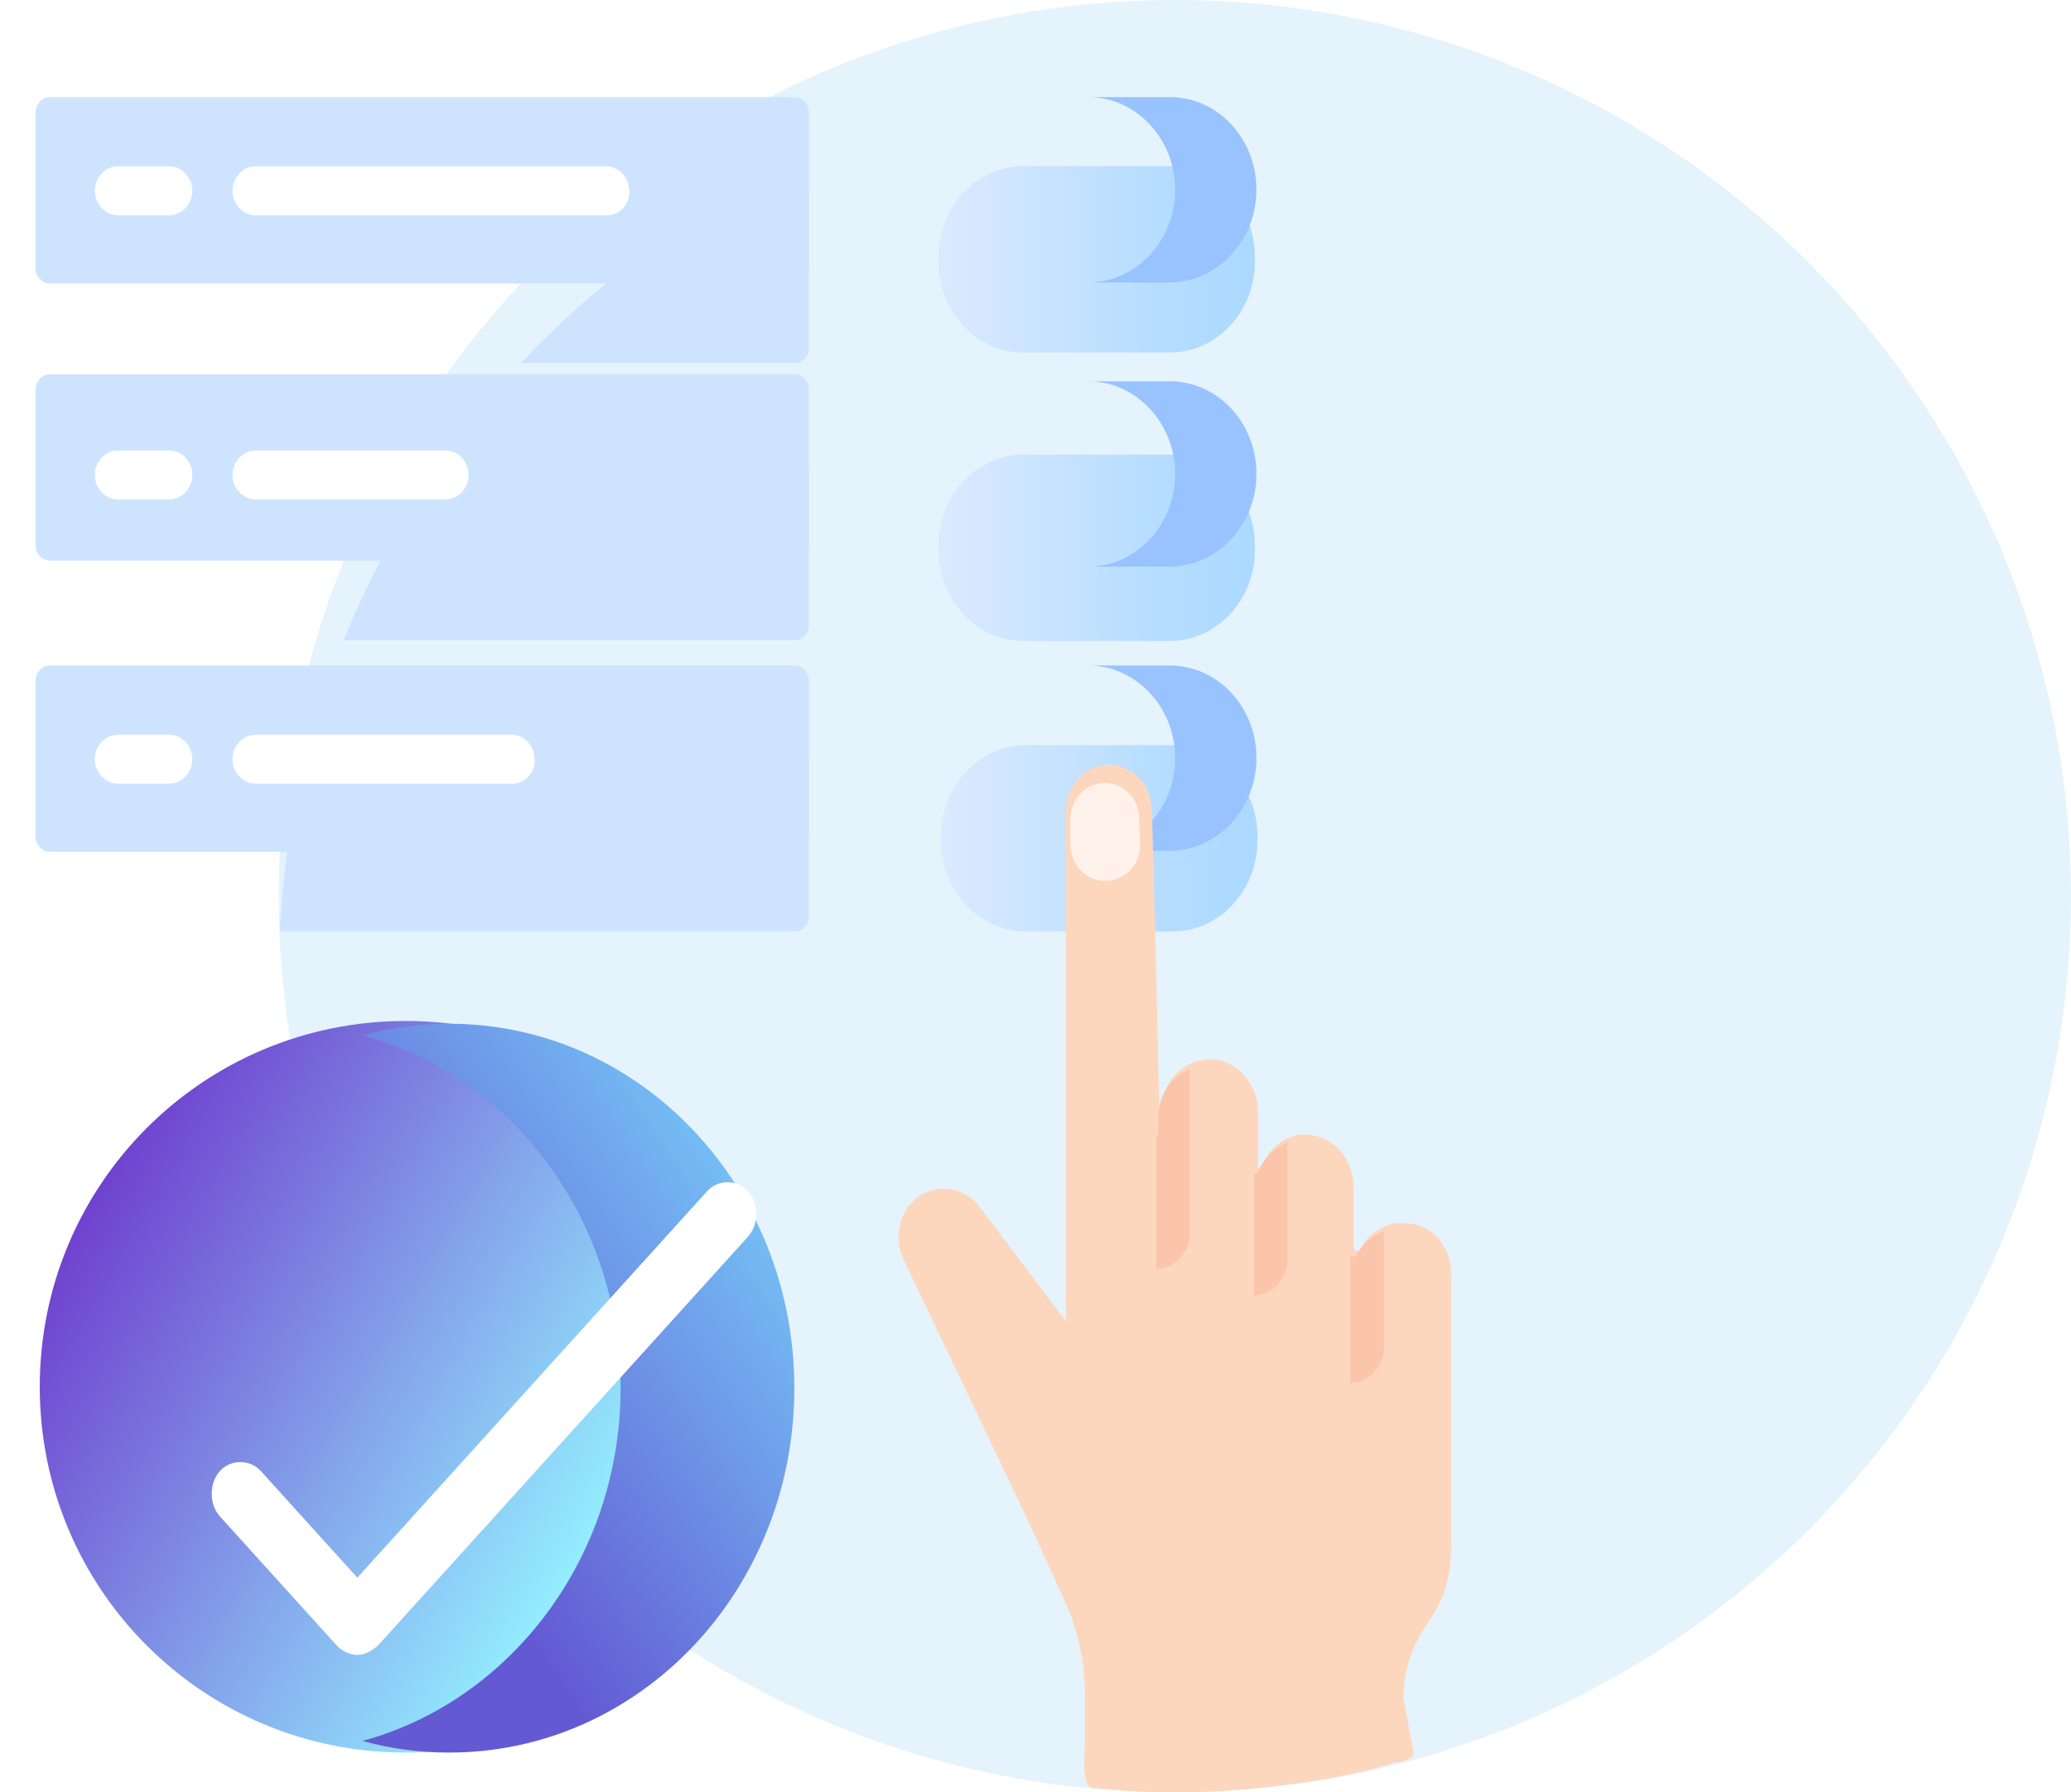
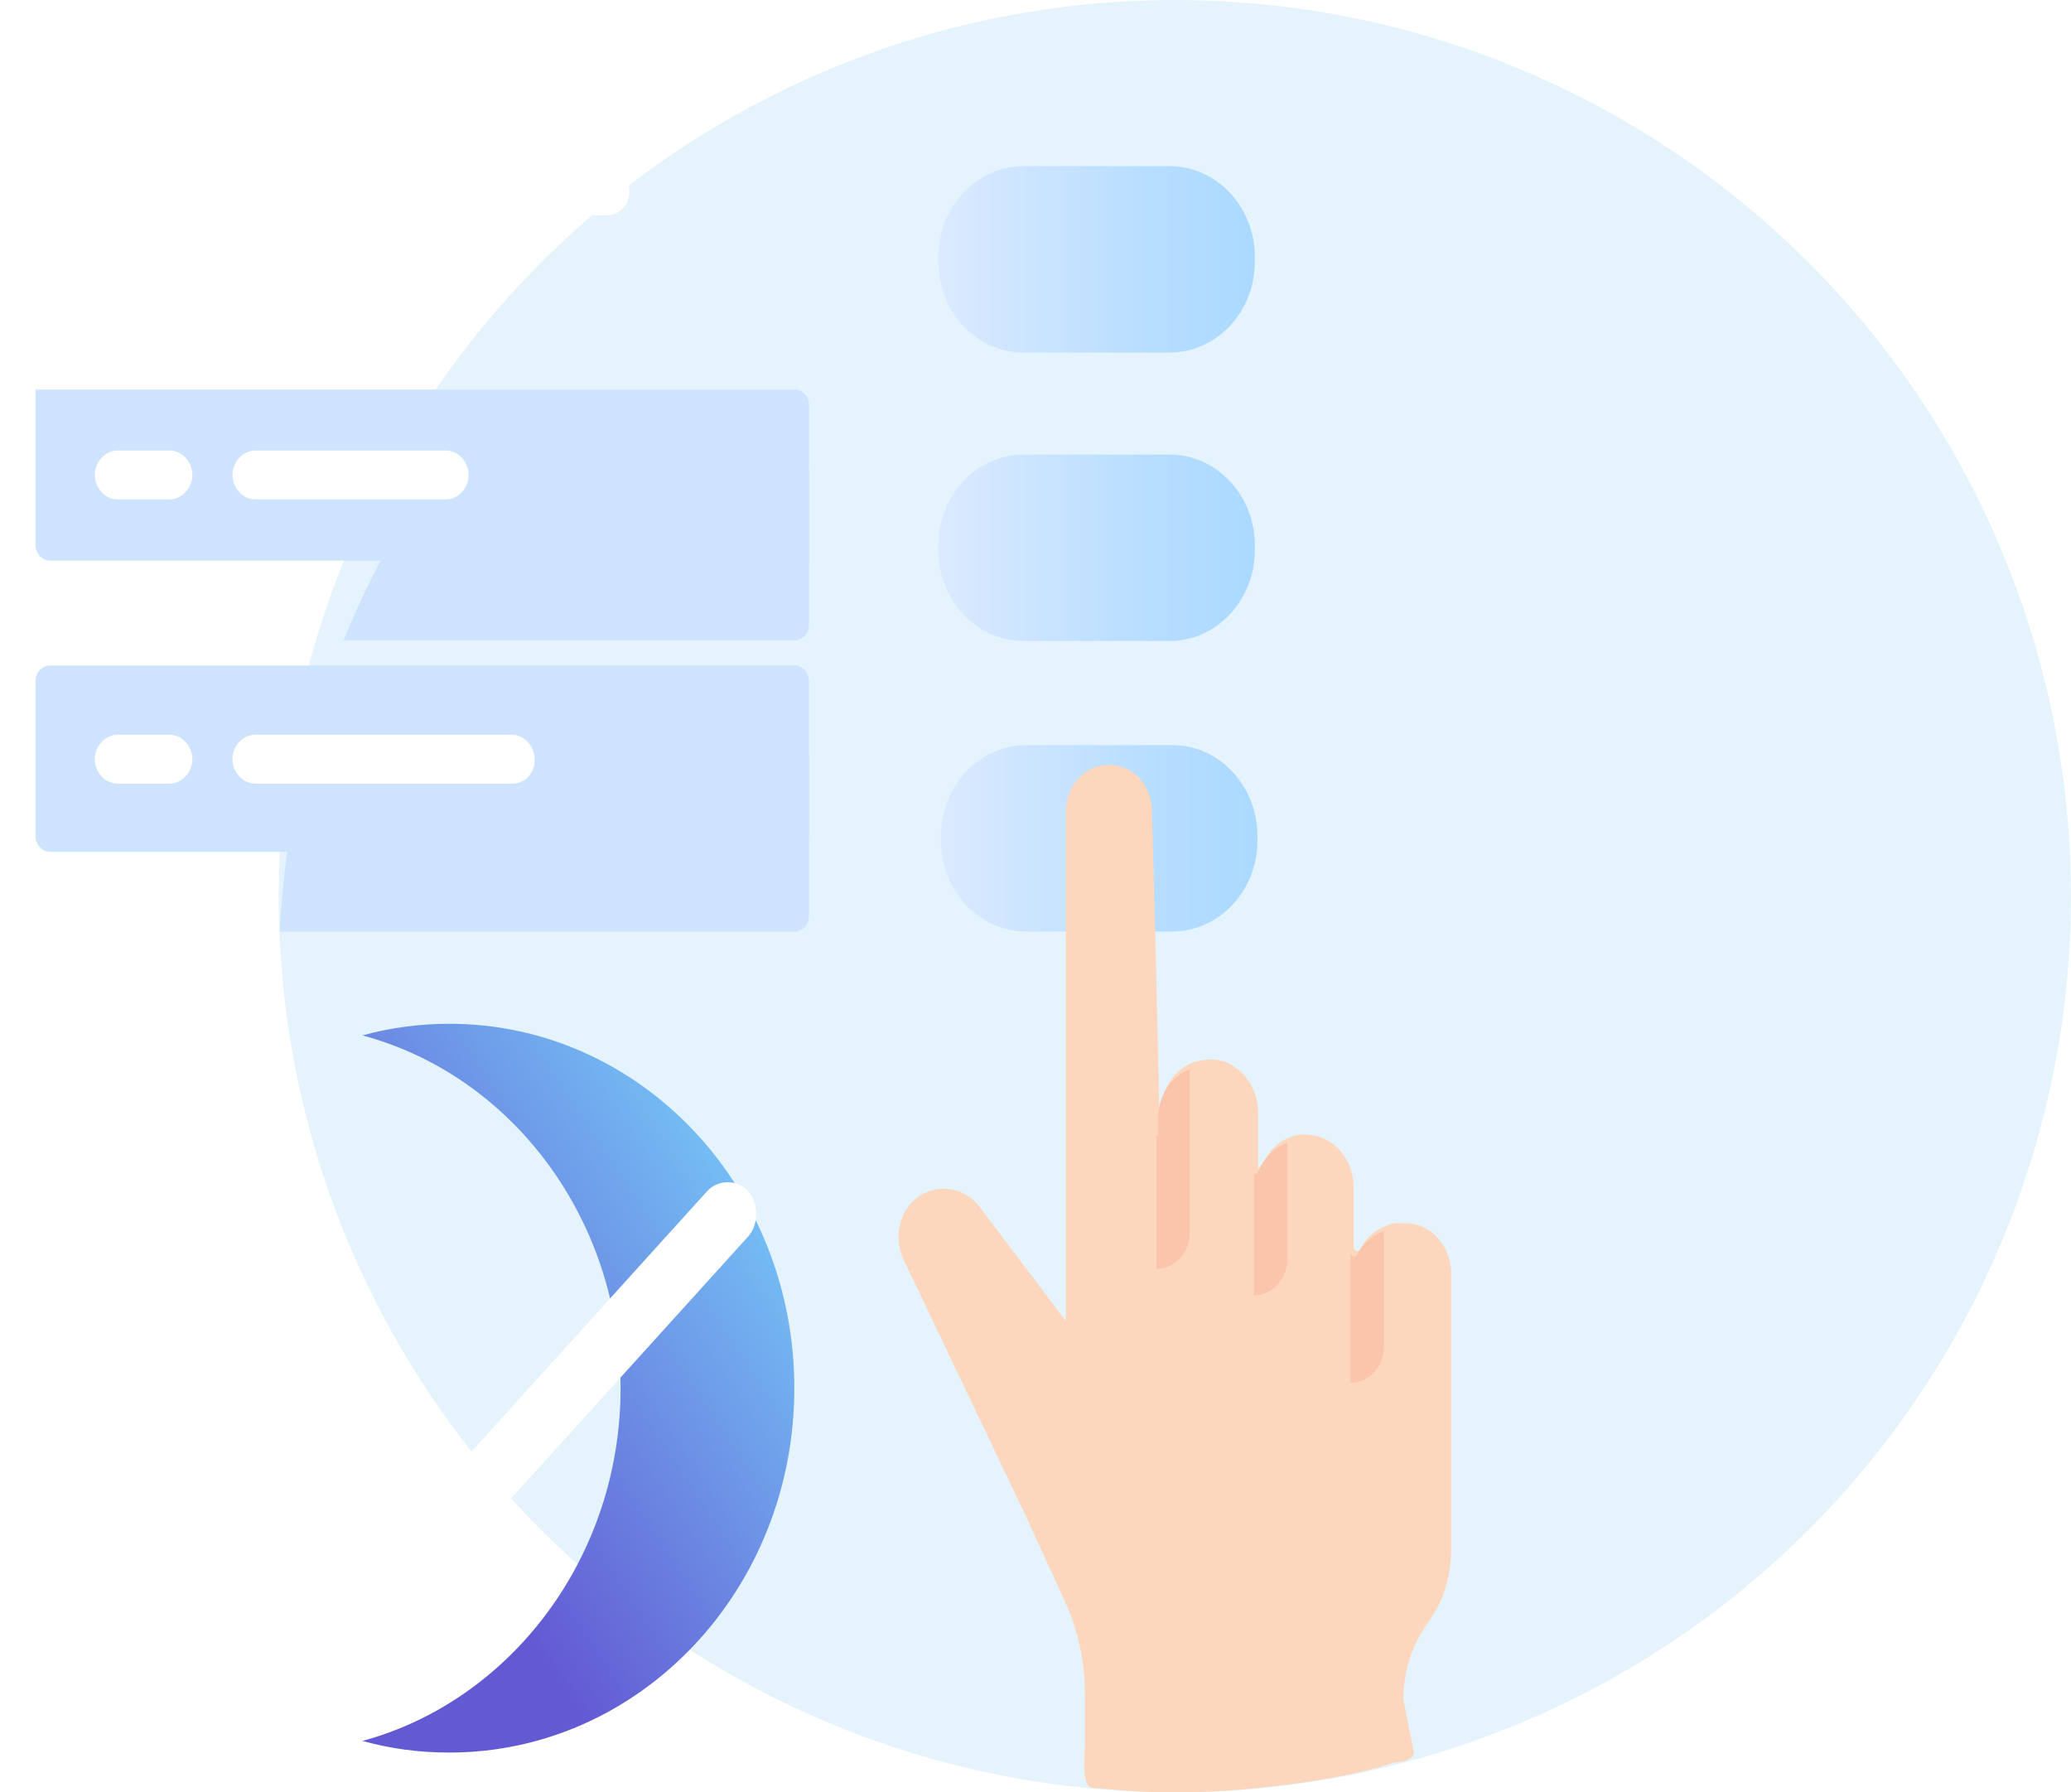
<svg xmlns="http://www.w3.org/2000/svg" width="104" height="90" fill="none">
  <g clip-path="url(#clip0)">
    <circle cx="58.996" cy="45" r="45" fill="#E5F3FC" />
    <g filter="url(#filter0_d)">
      <path fill="#CEE4FE" fill-rule="evenodd" d="M14.05 42.774c.157-3.22.652-6.352 1.451-9.36h24.404c.384 0 .72.358.72.767v7.877c0 .358-.336.716-.72.716H14.05z" clip-rule="evenodd" />
    </g>
    <path fill="#CEE4FE" d="M39.906 42.774H2.504c-.384 0-.72-.358-.72-.767v-7.825c0-.409.336-.767.72-.767H39.906c.384 0 .72.358.72.767v7.877c0 .358-.336.716-.72.716z" />
    <g filter="url(#filter1_d)">
      <path fill="url(#paint0_linear)" d="M58.87 42.774h-7.346c-2.353 0-4.273-2.046-4.273-4.552v-.256c0-2.506 1.921-4.552 4.273-4.552h7.346c2.353 0 4.273 2.046 4.273 4.552v.256c0 2.506-1.921 4.552-4.273 4.552z" />
    </g>
-     <path fill="url(#paint1_linear)" d="M38.731 69.633c0 10.161-8.207 18.367-18.367 18.367-10.161 0-18.367-8.207-18.367-18.367 0-10.161 8.207-18.367 18.367-18.367 10.161 0 18.367 8.207 18.367 18.367z" />
    <path fill="url(#paint2_linear)" d="M22.563 51.406c-1.474 0-2.949.195-4.362.584 7.495 2.011 12.963 9.213 12.963 17.713 0 8.5-5.529 15.701-12.963 17.713 1.413.389 2.826.584 4.362.584 9.584 0 17.326-8.175 17.326-18.297 0-10.121-7.741-18.297-17.326-18.297z" />
    <g filter="url(#filter2_d)">
      <path fill="#fff" d="M17.946 79.099c-.363 0-.787-.201-1.03-.468l-5.875-6.49c-.545-.602-.545-1.673 0-2.275.545-.602 1.514-.602 2.059 0l4.845 5.353 17.564-19.404c.545-.602 1.514-.602 2.059 0 .545.602.545 1.673 0 2.275L18.976 78.63c-.303.268-.666.468-1.03.468z" />
    </g>
    <g filter="url(#filter3_d)">
      <path fill="#CEE4FE" fill-rule="evenodd" d="M17.257 28.151c1.348-3.337 3.086-6.476 5.155-9.36h17.493c.384 0 .72.358.72.767v7.877c0 .358-.336.716-.72.716H17.257z" clip-rule="evenodd" />
    </g>
-     <path fill="#CEE4FE" d="M39.905 28.151H2.504c-.384 0-.72-.358-.72-.767v-7.825c0-.409.336-.767.72-.767H39.905c.384 0 .72.358.72.767v7.877c0 .358-.336.716-.72.716z" />
+     <path fill="#CEE4FE" d="M39.905 28.151H2.504c-.384 0-.72-.358-.72-.767v-7.825H39.905c.384 0 .72.358.72.767v7.877c0 .358-.336.716-.72.716z" />
    <g filter="url(#filter4_d)">
      <path fill="url(#paint3_linear)" d="M58.741 28.185h-7.346c-2.353 0-4.273-2.046-4.273-4.552v-.256c0-2.506 1.921-4.552 4.273-4.552h7.346c2.353 0 4.273 2.046 4.273 4.552v.256c0 2.506-1.92 4.552-4.273 4.552z" />
    </g>
    <path fill="#fff" d="M8.505 39.348H5.913c-.624 0-1.152-.563-1.152-1.228s.528-1.228 1.152-1.228h2.593c.624 0 1.152.563 1.152 1.228s-.528 1.228-1.152 1.228z" />
    <g filter="url(#filter5_d)">
-       <path fill="#CEE4FE" fill-rule="evenodd" d="M26.155 14.235c3.558-3.796 7.767-6.976 12.449-9.36h1.301c.384 0 .72.358.72.767v7.877c0 .358-.336.716-.72.716h-13.75z" clip-rule="evenodd" />
-     </g>
-     <path fill="#CEE4FE" d="M39.906 14.235H2.504c-.384 0-.72-.358-.72-.767V5.642c0-.409.336-.767.72-.767H39.906c.384 0 .72.358.72.767v7.877c0 .358-.336.716-.72.716z" />
+       </g>
    <g filter="url(#filter6_d)">
      <path fill="url(#paint4_linear)" d="M58.741 13.703h-7.346c-2.353 0-4.273-2.046-4.273-4.552v-.256c0-2.506 1.921-4.552 4.273-4.552h7.346c2.353 0 4.273 2.046 4.273 4.552v.256c0 2.506-1.92 4.552-4.273 4.552z" />
    </g>
-     <path fill="#99C3FF" d="M58.726 33.415h-4.081c2.401 0 4.369 2.097 4.369 4.654 0 2.557-1.968 4.654-4.369 4.654h4.081c2.401 0 4.369-2.097 4.369-4.654s-1.921-4.654-4.369-4.654zM58.726 19.145h-4.081c2.401 0 4.369 2.097 4.369 4.654 0 2.557-1.968 4.654-4.369 4.654h4.081c2.401 0 4.369-2.097 4.369-4.654 0-2.557-1.921-4.654-4.369-4.654zM58.726 4.875h-4.081c2.401 0 4.369 2.097 4.369 4.654 0 2.557-1.968 4.654-4.369 4.654h4.081c2.401 0 4.369-2.097 4.369-4.654 0-2.557-1.921-4.654-4.369-4.654z" />
    <path fill="#fff" d="M8.505 25.077H5.913c-.624 0-1.152-.563-1.152-1.228s.528-1.228 1.152-1.228h2.593c.624 0 1.152.563 1.152 1.228s-.528 1.228-1.152 1.228zM8.505 10.808H5.913c-.624 0-1.152-.563-1.152-1.228 0-.665.528-1.228 1.152-1.228h2.593c.624 0 1.152.563 1.152 1.228 0 .665-.528 1.228-1.152 1.228zM25.741 39.348H12.826c-.624 0-1.152-.563-1.152-1.228s.528-1.228 1.152-1.228h12.867c.624 0 1.152.563 1.152 1.228.048.665-.48 1.228-1.104 1.228zM22.381 25.077h-9.554c-.624 0-1.152-.563-1.152-1.228s.528-1.228 1.152-1.228h9.554c.624 0 1.152.563 1.152 1.228s-.528 1.228-1.152 1.228zM30.495 10.808H12.826c-.624 0-1.152-.563-1.152-1.228 0-.665.528-1.228 1.152-1.228h17.62c.624 0 1.152.563 1.152 1.228.048.665-.48 1.228-1.104 1.228z" />
    <path fill="#FDD7BD" d="M72.873 63.937V77.747c0 .665-.096 1.33-.288 1.995-.192.665-.528 1.228-.912 1.79-.768 1.074-1.2 2.404-1.2 3.785l.524 2.683c0 .358-.664.5-1 .5 0 0-1.973.786-6.822 1.28-4.849.494-7.658 0-8.282 0-.624 0-.408-1.804-.408-2.162v-2.455c0-1.688-.336-3.325-1.056-4.859l-1.968-4.296-6.098-12.787c-.48-1.023-.24-2.353.672-3.069 1.008-.767 2.401-.563 3.169.46l4.321 5.728V40.768c0-1.228.864-2.302 2.017-2.353 1.248-.102 2.257.921 2.305 2.25.144 5.319.288 10.639.384 15.958 0 .051 0 .051.048.051s.048 0 .048-.051v-.87c0-1.125.672-2.046 1.584-2.404.288-.102.624-.153.96-.153 1.296.051 2.305 1.279 2.305 2.66v2.711c0 .051.048.102.096.102s.096-.051.096-.102c.288-.716.816-1.279 1.488-1.483.24-.102.528-.153.816-.102 1.296.051 2.305 1.228 2.305 2.66v2.966c0 .102.096.205.192.205.048 0 .144-.051.144-.102.288-.563.768-.972 1.344-1.176.24-.102.528-.153.768-.102 1.392-.102 2.449 1.125 2.449 2.506z" />
-     <path fill="#FFF2EA" d="M53.749 42.384v-1.228c0-1.023.768-1.841 1.728-1.841.96 0 1.728.818 1.728 1.79l.048 1.228c.048 1.074-.768 1.892-1.728 1.892-.96.051-1.776-.818-1.776-1.841z" />
    <path fill="#FAC5AA" d="M69.496 61.82v5.831c0 .972-.768 1.79-1.68 1.79v-6.547c0 .102.096.205.192.205.048 0 .144-.051.144-.102.288-.563.768-.972 1.344-1.176zM64.647 57.37v5.882c0 .972-.768 1.79-1.68 1.79v-6.189c0 .051.048.102.096.102s.096-.051.096-.102c.288-.665.816-1.228 1.488-1.483zM59.75 53.688v8.235c0 .972-.768 1.79-1.68 1.79v-6.751c0 .051 0 .051.048.051s.048 0 .048-.051v-.87c0-1.074.624-2.046 1.584-2.404z" />
  </g>
  <defs>
    <filter id="filter0_d" width="38.575" height="21.36" x="8.05" y="31.414" color-interpolation-filters="sRGB" filterUnits="userSpaceOnUse">
      <feFlood flood-opacity="0" result="BackgroundImageFix" />
      <feColorMatrix in="SourceAlpha" values="0 0 0 0 0 0 0 0 0 0 0 0 0 0 0 0 0 0 127 0" />
      <feOffset dy="4" />
      <feGaussianBlur stdDeviation="3" />
      <feColorMatrix values="0 0 0 0 0 0 0 0 0 0 0 0 0 0 0 0 0 0 0.11 0" />
      <feBlend in2="BackgroundImageFix" result="effect1_dropShadow" />
      <feBlend in="SourceGraphic" in2="effect1_dropShadow" result="shape" />
    </filter>
    <filter id="filter1_d" width="31.892" height="25.36" x="39.251" y="29.414" color-interpolation-filters="sRGB" filterUnits="userSpaceOnUse">
      <feFlood flood-opacity="0" result="BackgroundImageFix" />
      <feColorMatrix in="SourceAlpha" values="0 0 0 0 0 0 0 0 0 0 0 0 0 0 0 0 0 0 127 0" />
      <feOffset dy="4" />
      <feGaussianBlur stdDeviation="4" />
      <feColorMatrix values="0 0 0 0 0 0 0 0 0 0 0 0 0 0 0 0 0 0 0.1 0" />
      <feBlend in2="BackgroundImageFix" result="effect1_dropShadow" />
      <feBlend in="SourceGraphic" in2="effect1_dropShadow" result="shape" />
    </filter>
    <filter id="filter2_d" width="35.345" height="31.736" x="6.633" y="55.362" color-interpolation-filters="sRGB" filterUnits="userSpaceOnUse">
      <feFlood flood-opacity="0" result="BackgroundImageFix" />
      <feColorMatrix in="SourceAlpha" values="0 0 0 0 0 0 0 0 0 0 0 0 0 0 0 0 0 0 127 0" />
      <feOffset dy="4" />
      <feGaussianBlur stdDeviation="2" />
      <feColorMatrix values="0 0 0 0 0 0 0 0 0 0 0 0 0 0 0 0 0 0 0.1 0" />
      <feBlend in2="BackgroundImageFix" result="effect1_dropShadow" />
      <feBlend in="SourceGraphic" in2="effect1_dropShadow" result="shape" />
    </filter>
    <filter id="filter3_d" width="35.369" height="21.36" x="11.257" y="16.791" color-interpolation-filters="sRGB" filterUnits="userSpaceOnUse">
      <feFlood flood-opacity="0" result="BackgroundImageFix" />
      <feColorMatrix in="SourceAlpha" values="0 0 0 0 0 0 0 0 0 0 0 0 0 0 0 0 0 0 127 0" />
      <feOffset dy="4" />
      <feGaussianBlur stdDeviation="3" />
      <feColorMatrix values="0 0 0 0 0 0 0 0 0 0 0 0 0 0 0 0 0 0 0.11 0" />
      <feBlend in2="BackgroundImageFix" result="effect1_dropShadow" />
      <feBlend in="SourceGraphic" in2="effect1_dropShadow" result="shape" />
    </filter>
    <filter id="filter4_d" width="31.892" height="25.36" x="39.122" y="14.825" color-interpolation-filters="sRGB" filterUnits="userSpaceOnUse">
      <feFlood flood-opacity="0" result="BackgroundImageFix" />
      <feColorMatrix in="SourceAlpha" values="0 0 0 0 0 0 0 0 0 0 0 0 0 0 0 0 0 0 127 0" />
      <feOffset dy="4" />
      <feGaussianBlur stdDeviation="4" />
      <feColorMatrix values="0 0 0 0 0 0 0 0 0 0 0 0 0 0 0 0 0 0 0.1 0" />
      <feBlend in2="BackgroundImageFix" result="effect1_dropShadow" />
      <feBlend in="SourceGraphic" in2="effect1_dropShadow" result="shape" />
    </filter>
    <filter id="filter5_d" width="26.47" height="21.36" x="20.155" y="2.875" color-interpolation-filters="sRGB" filterUnits="userSpaceOnUse">
      <feFlood flood-opacity="0" result="BackgroundImageFix" />
      <feColorMatrix in="SourceAlpha" values="0 0 0 0 0 0 0 0 0 0 0 0 0 0 0 0 0 0 127 0" />
      <feOffset dy="4" />
      <feGaussianBlur stdDeviation="3" />
      <feColorMatrix values="0 0 0 0 0 0 0 0 0 0 0 0 0 0 0 0 0 0 0.11 0" />
      <feBlend in2="BackgroundImageFix" result="effect1_dropShadow" />
      <feBlend in="SourceGraphic" in2="effect1_dropShadow" result="shape" />
    </filter>
    <filter id="filter6_d" width="31.892" height="25.36" x="39.122" y=".343" color-interpolation-filters="sRGB" filterUnits="userSpaceOnUse">
      <feFlood flood-opacity="0" result="BackgroundImageFix" />
      <feColorMatrix in="SourceAlpha" values="0 0 0 0 0 0 0 0 0 0 0 0 0 0 0 0 0 0 127 0" />
      <feOffset dy="4" />
      <feGaussianBlur stdDeviation="4" />
      <feColorMatrix values="0 0 0 0 0 0 0 0 0 0 0 0 0 0 0 0 0 0 0.1 0" />
      <feBlend in2="BackgroundImageFix" result="effect1_dropShadow" />
      <feBlend in="SourceGraphic" in2="effect1_dropShadow" result="shape" />
    </filter>
    <linearGradient id="paint0_linear" x1="47.25" x2="63.122" y1="38.093" y2="38.093" gradientUnits="userSpaceOnUse">
      <stop stop-color="#DCEAFF" />
      <stop offset=".153" stop-color="#D3E7FF" />
      <stop offset=".691" stop-color="#B6DDFF" />
      <stop offset="1" stop-color="#ABD9FF" />
    </linearGradient>
    <linearGradient id="paint1_linear" x1="4.466" x2="36.291" y1="60.437" y2="78.811" gradientUnits="userSpaceOnUse">
      <stop stop-color="#6F42CF" />
      <stop offset=".829" stop-color="#94EEFF" />
    </linearGradient>
    <linearGradient id="paint2_linear" x1="18.201" x2="47.362" y1="81.076" y2="61.615" gradientUnits="userSpaceOnUse">
      <stop stop-color="#6359D3" />
      <stop offset=".177" stop-color="#6359D3" />
      <stop offset="1" stop-color="#7ADFFF" />
    </linearGradient>
    <linearGradient id="paint3_linear" x1="47.121" x2="62.993" y1="23.502" y2="23.502" gradientUnits="userSpaceOnUse">
      <stop stop-color="#DCEAFF" />
      <stop offset=".153" stop-color="#D3E7FF" />
      <stop offset=".691" stop-color="#B6DDFF" />
      <stop offset="1" stop-color="#ABD9FF" />
    </linearGradient>
    <linearGradient id="paint4_linear" x1="47.121" x2="62.992" y1="9.018" y2="9.018" gradientUnits="userSpaceOnUse">
      <stop stop-color="#DCEAFF" />
      <stop offset=".153" stop-color="#D3E7FF" />
      <stop offset=".691" stop-color="#B6DDFF" />
      <stop offset="1" stop-color="#ABD9FF" />
    </linearGradient>
    <clipPath id="clip0">
      <path fill="#fff" d="M0 0h103v90H0z" transform="translate(.996)" />
    </clipPath>
  </defs>
</svg>